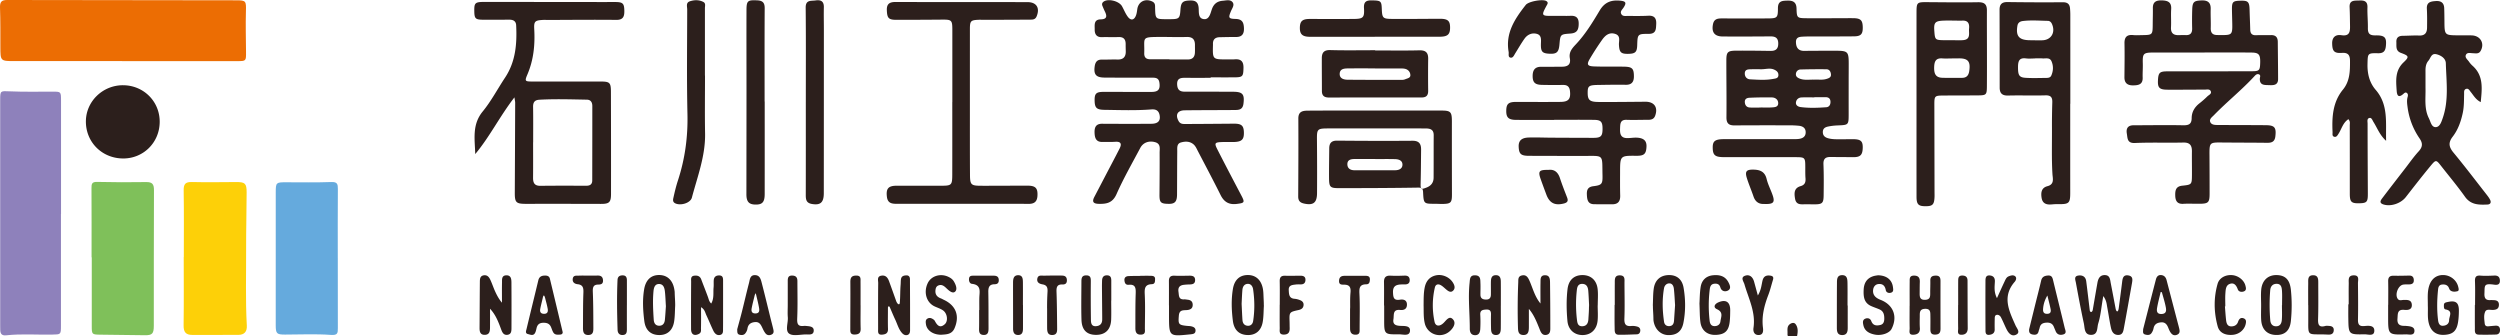
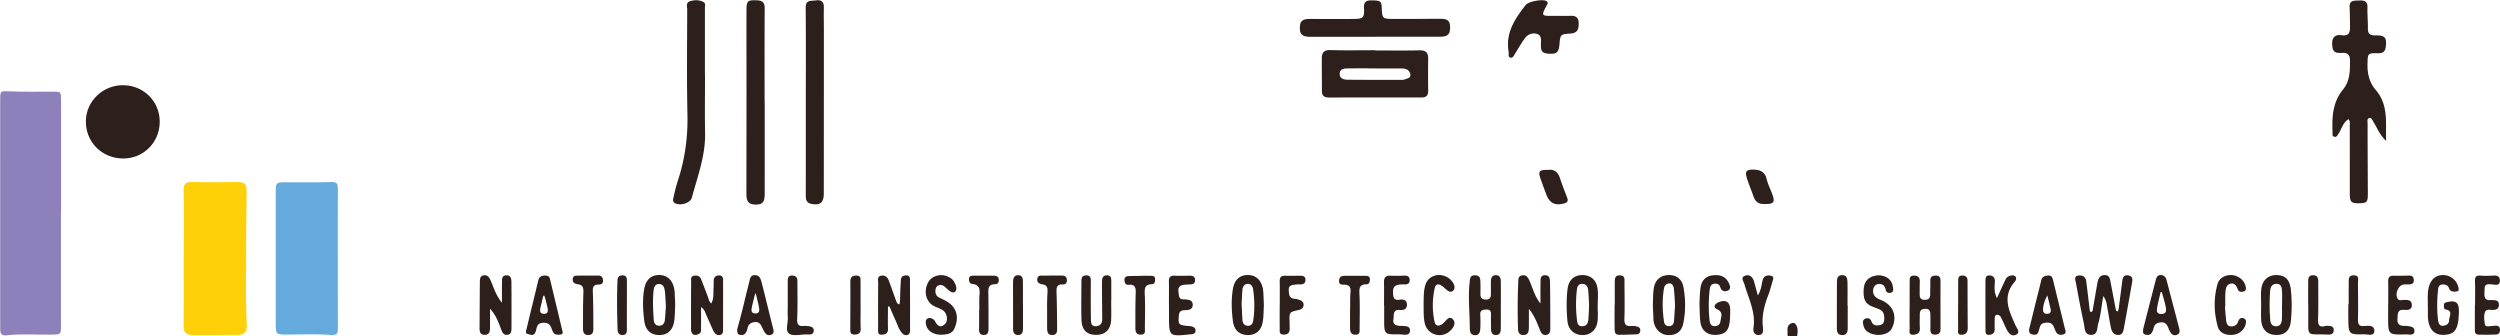
<svg xmlns="http://www.w3.org/2000/svg" width="305" height="41" viewBox="0 0 305 41">
  <g fill-rule="evenodd" clip-rule="evenodd">
-     <path fill="#2C1F1C" d="M147.703 9.495c-1.056 0-2.112.005-3.168-.002-.563-.004-.957.117-.922.82.03.626.309.872.919.87 1.971-.008 3.943.004 5.914.011 1.174.004 1.401.319 1.256 1.461-.098.768-.604.762-1.14.766-2.006.016-4.013.012-6.019.036-.894.01-1.175.539-.759 1.302.217.398.565.37.909.368 1.936-.007 3.871-.023 5.807-.04.935-.008 1.22.216 1.253 1 .039.931-.244 1.216-1.25 1.238-.493.011-.986-.014-1.479.007-.813.034-.89.136-.516.871.956 1.881 1.94 3.748 2.921 5.616.465.884.42.943-.564 1.062-.934.111-1.53-.242-1.948-1.08-.894-1.794-1.835-3.566-2.763-5.344-.162-.31-.294-.646-.578-.874-.46-.37-1.01-.346-1.512-.199-.512.149-.435.668-.438 1.08-.017 1.76-.014 3.52-.026 5.28-.007.853-.266 1.133-1.005 1.126-1.004-.01-1.145-.162-1.137-1.161.014-1.689.027-3.378.018-5.067-.003-.497.166-1.103-.563-1.3-.755-.204-1.449.046-1.801.711-.988 1.864-2.042 3.702-2.894 5.627-.48 1.086-1.216 1.213-2.188 1.188-.669-.018-.818-.273-.517-.847.474-.903.945-1.808 1.417-2.712.554-1.06 1.117-2.115 1.659-3.182.271-.533.206-.879-.521-.829-.525.036-1.055.012-1.583.021-.774.014-.924-.502-.947-1.117-.024-.637.145-1.107.92-1.103 2.006.012 4.012.019 6.018.001.785-.007 1.108-.345 1.009-.988-.087-.569-.394-.812-1.014-.763-1.896.15-3.799.078-5.699.052-.989-.014-1.213-.233-1.226-1.148-.012-.823.185-1.039 1.053-1.043 1.971-.008 3.942.02 5.914.004.826-.006 1.045-.341.938-1.119-.08-.588-.456-.619-.901-.619-1.936 0-3.872.005-5.807-.011-1.028-.009-1.327-.382-1.189-1.361.073-.524.293-.841.873-.832.633.01 1.267-.028 1.9-.009.72.021 1.035-.323 1.019-1.02-.007-.281-.016-.563-.013-.844.007-.606-.254-.907-.894-.878-.667.029-1.338-.01-2.006.011-.66.021-.888-.383-.878-.928.008-.523-.147-1.225.733-1.241.787-.014.78-.406.508-.963-.107-.22-.202-.447-.295-.674-.092-.223-.046-.402.166-.542.572-.381 1.867-.05 2.221.58.24.428.418.901.711 1.288.379.499.784.406 1-.187.083-.229.116-.479.148-.722.124-.945.98-1.376 1.845-.951.378.186.325.496.333.807.035 1.315.059 1.338 1.392 1.343.176 0 .352 0 .528-.002 1.011-.013 1.102-.102 1.172-1.153.062-.917.28-1.111 1.211-1.128.571-.01.917.166 1 .81.071.547-.114 1.395.668 1.466.651.06.782-.731.963-1.232.238-.657.671-.959 1.322-1.011.413-.033.912-.185 1.196.179.264.338-.047.729-.193 1.077-.338.809-.316.942.554.961.839.019 1 .458 1.026 1.129.026.68-.225 1.08-.962 1.075-.668-.004-1.337.012-2.005.026-.554.012-.839.288-.812.857.003.07-.003.141-.004.211-.04 1.61-.008 1.642 1.624 1.639.352-.001.705.014 1.056-.011.776-.054 1.065.297 1.046 1.065-.024 1.026-.088 1.131-1.15 1.136-.951.004-1.901.001-2.852.001-.002.021-.002.04-.002.058zm-5.029-2.265v.025c.738 0 1.476-.007 2.214.002.558.007.857-.258.89-.809.019-.315.004-.631.006-.947.005-.693-.296-1.013-1.029-.989-1.088.036-2.178-.012-3.268-.005-2.309.015-1.828.042-1.89 1.966-.018.552.243.761.757.758.774-.004 1.546-.001 2.32-.001zm71.976 11.94c-1.442 0-2.885-.002-4.327 0-1.101.002-1.375-.239-1.371-1.212.003-.755.308-.98 1.398-.982 2.709-.005 5.418.002 8.127.002.316 0 .636.009.949-.026.451-.051.839-.239.866-.753.03-.568-.339-.811-.856-.858a11.56 11.56 0 00-1.052-.053c-2.252-.001-4.504-.007-6.755.013-.699.006-1.01-.235-1.002-.984.025-2.322-.015-4.644-.012-6.966.002-1 .165-1.163 1.183-1.17 1.407-.011 2.814.008 4.221.029.67.01.95-.297.926-.964-.023-.665-.401-.811-.973-.806-1.935.016-3.871.021-5.805.011-1-.005-1.372-.527-1.185-1.486.129-.658.568-.718 1.089-.717 1.83.002 3.659.011 5.488 0 1.268-.007 1.348-.044 1.349-1.25.001-.907.552-.907 1.182-.923.666-.017 1.065.201 1.087.95.034 1.166.057 1.189 1.259 1.2 1.864.016 3.729-.01 5.593-.008.977.001 1.22.24 1.228 1.146.007.803-.23 1.063-1.065 1.072-1.688.018-3.377.011-5.066.016-.352.001-.704-.004-1.055.014-.461.023-.98.016-.964.683.015.64.279 1.072 1.016 1.061 1.161-.018 2.322-.014 3.483-.017 1.952-.005 1.946-.004 1.937 1.967-.009 1.9-.007 3.8-.006 5.7 0 1.396.003 1.39-1.347 1.443a7.01 7.01 0 00-1.147.133c-.354.074-.663.222-.658.687.004.438.276.639.626.739.299.085.621.119.934.125.703.015 1.407-.006 2.111-.005.95.001 1.215.235 1.197 1.044-.02.897-.301 1.161-1.205 1.149-.914-.012-1.829-.012-2.744-.021-.604-.006-.87.235-.843.89.052 1.265.039 2.533.023 3.799-.011.948-.17 1.083-1.129 1.088-.387.002-.774-.021-1.16-.01-.544.016-1.072.064-1.199-.684-.116-.68-.13-1.295.679-1.529.512-.148.633-.472.596-.955-.036-.455-.025-.914-.026-1.371-.001-1.156-.042-1.205-1.161-1.208-1.479-.006-2.957-.003-4.434-.003zm6.662-9.453c.469-.038.999.074 1.515-.085.274-.084.571-.182.552-.532-.019-.332-.174-.646-.558-.65a78.867 78.867 0 00-3.152.028.569.569 0 00-.567.529c-.035.329.202.485.489.594.546.206 1.109.099 1.721.116zm.039 2.137v.027c-.523 0-1.046-.018-1.568.006-.344.016-.609.227-.67.56-.073.401.258.576.566.617 1.039.136 2.086.094 3.128.019.351-.025.524-.309.512-.676-.013-.395-.241-.552-.609-.553h-1.359zm-6.485-3.406c-.421 0-.842-.009-1.263.003-.356.01-.743.02-.738.526.004.417.274.683.65.702.943.049 1.892.124 2.831-.054.259-.049.596-.054.619-.441.022-.377-.233-.568-.536-.699-.512-.221-1.043-.026-1.563-.037zm-.063 4.674v-.008c.453 0 .908.024 1.358-.008.336-.023.775-.034.78-.502.005-.446-.343-.706-.759-.717a43.13 43.13 0 00-2.715.037c-.326.012-.63.125-.598.557.027.36.222.604.575.632.452.036.907.009 1.359.009z" />
-     <path fill="#EC6D03" d="M14.894 7.454H1.806c-1.76 0-1.755 0-1.76-1.755C.042 4.115.058 2.531.002.95-.021.279.144-.002.864 0c9.323.024 18.646.025 27.97.037 1.188.001 1.204.096 1.169 1.341-.047 1.652-.001 3.306.012 4.96.009 1.107.015 1.118-1.083 1.119-4.68.005-9.359.002-14.039.002l.001-.005z" />
    <path fill="#8E81BB" d="M7.436 26.105v13.61c0 1.108-.004 1.084-1.087 1.105-1.862.037-3.727-.116-5.583.087-.523.057-.714-.16-.736-.629-.008-.176-.006-.352-.006-.527L.022 12.214c0-1.169.024-1.119 1.182-1.07 1.72.074 3.444.039 5.167.037 1.073-.001 1.075-.012 1.075 1.103v13.821h-.01z" />
-     <path fill="#2C1F1C" d="M268.575 6.407c-1.936 0-3.871-.004-5.806.001-1.296.003-1.383.107-1.347 1.367.016.562-.036 1.125-.016 1.687.029.856-.524.95-1.174.955-.68.005-1.059-.283-1.052-1.005.013-1.372.035-2.745.007-4.116-.016-.782.306-1.094 1.075-1.015.348.036.703.011 1.055.005 1.307-.022 1.306-.024 1.315-1.383.004-.633.028-1.266.017-1.899-.014-.82.451-.982 1.158-.953.717.03 1.126.255 1.076 1.063-.046.736.016 1.478-.022 2.215-.036.689.276.973.93.96.281-.005.564-.021.844-.006.591.032.821-.25.808-.824a39.076 39.076 0 01.009-2.322c.034-.91.222-1.057 1.157-1.086.738-.023 1.119.265 1.095 1.049-.024.773.03 1.548.006 2.321-.018.581.224.854.796.853.141 0 .281.004.422.005 1.372.009 1.434-.052 1.408-1.411-.01-.563-.031-1.125-.037-1.688-.01-.966.097-1.072 1.071-1.095.899-.021 1.055.145 1.079 1.116.021.809.06 1.617.08 2.426.012.481.231.691.722.67.597-.026 1.196.004 1.794-.014.58-.018.84.262.845.821.013 1.512.035 3.025.037 4.538.001.787-.589.763-1.124.744-.517-.018-1.123.039-1.104-.772.004-.193.155-.44-.116-.547-.227-.089-.404.081-.546.235-1.551 1.684-3.347 3.113-4.941 4.751-.235.242-.621.497-.423.875.172.33.602.32.955.322 1.935.01 3.87.007 5.805.024 1.083.009 1.283.291 1.163 1.355-.074.651-.427.801-.999.794-1.83-.023-3.659-.019-5.489-.037-1.55-.015-1.561-.008-1.55 1.588.009 1.548.015 3.096.014 4.644 0 1.08-.146 1.229-1.198 1.242-.668.009-1.339-.034-2.005.007-.775.048-.977-.394-.99-1.035-.012-.605.074-1.098.863-1.178 1.164-.118 1.166-.156 1.175-1.329.007-.95-.014-1.9-.003-2.85.008-.719-.232-1.102-1.045-1.083-1.969.045-3.941-.032-5.908.055-.963.042-.89-.585-.987-1.144-.11-.634.126-1.019.833-1.019 2.006 0 4.012-.04 6.017.001.688.014 1.054-.123 1.06-.884.005-.745.366-1.337.956-1.798.332-.259.651-.539.95-.835.184-.183.565-.315.422-.642-.131-.297-.495-.19-.762-.19-1.513-.003-3.025.021-4.538.009-.955-.007-1.179-.244-1.143-1.091.043-1.001.198-1.147 1.19-1.148 3.413-.001 6.825-.002 10.238-.012.95-.003 1.026-.097 1.047-1.089.019-.931-.162-1.18-1.045-1.191-2.042-.024-4.083-.006-6.124-.007zm-205.814 5.47c-1.813 2.349-3.019 4.818-4.782 6.921-.048-1.807-.409-3.586.908-5.193 1.041-1.27 1.816-2.756 2.73-4.133 1.296-1.953 1.466-4.138 1.355-6.384-.027-.539-.383-.692-.869-.688-1.02.011-2.04.011-3.059.008-1.059-.002-1.17-.11-1.181-1.107-.011-.95.118-1.066 1.232-1.065 4.926.003 9.851.009 14.776.014.422 0 .845-.01 1.267-.002.859.015 1.017.196 1.031 1.067.012.692-.137 1.122-.992 1.112-2.744-.032-5.488 0-8.232.008-.246 0-.493-.017-.738-.002-.955.056-1.081.186-1.028 1.149.103 1.884-.077 3.716-.824 5.477-.367.866-.322.887.662.887 2.744.001 5.488-.003 8.233 0 1.142.001 1.281.128 1.284 1.265.011 4.151.015 8.303.011 12.455-.001 1.03-.226 1.215-1.251 1.211-3.025-.009-6.051-.013-9.076-.006-1.25.003-1.418-.147-1.412-1.359.018-3.658.033-7.316.046-10.975.002-.137-.036-.273-.091-.66zm2.285 5.489h-.007c0 1.44.01 2.88-.005 4.32-.007.629.185.994.897.984 1.861-.023 3.723-.016 5.584-.009.466.002.739-.164.739-.662.004-3.02.011-6.04.009-9.06 0-.433-.173-.77-.664-.779-1.931-.035-3.861-.103-5.792.007-.579.033-.779.315-.77.879.025 1.44.009 2.88.009 4.32zm124.562-2.737c-1.548 0-3.097.008-4.645-.003-.912-.007-1.201-.281-1.2-1.078.001-.882.264-1.117 1.242-1.115 1.794.003 3.589.018 5.383-.002.983-.011 1.252-.365 1.15-1.315-.055-.513-.3-.755-.816-.752-.88.005-1.76.013-2.639-.011-.824-.021-1.098-.312-1.1-1.071-.001-.703.261-1.143 1.043-1.134.844.009 1.688-.005 2.533-.009.673-.003 1.105-.244.964-1.013-.136-.743.234-1.19.732-1.717 1.16-1.227 2.047-2.686 2.908-4.13.604-1.014 1.4-1.294 2.461-1.2.75.066.845.26.425.884-.154.228-.414.432-.254.741.158.306.482.241.756.241.844.001 1.69.021 2.533-.026.763-.043 1.01.324.975 1.014-.032.614-.001 1.202-.921 1.199-1.354-.005-1.354.039-1.398 1.391-.028.856-.244 1.046-1.188 1.046-.805 0-.994-.215-1.04-1.097-.026-.488.25-1.119-.479-1.343-.74-.227-1.218.221-1.593.754a34.195 34.195 0 00-1.487 2.302c-.396.67-.292.886.483.917 1.229.049 2.462.008 3.694.031.997.018 1.199.224 1.207 1.163.006.658-.24 1.061-.99 1.048-1.125-.02-2.252.002-3.378.02-1.126.017-1.271.129-1.272.929-.003.909.232 1.141 1.338 1.148 1.9.012 3.8-.012 5.7-.029 1.082-.009 1.569.689 1.194 1.707-.169.458-.526.502-.935.5-.845-.005-1.69.033-2.534 0-.806-.033-.79.496-.812 1.045-.024.614.039 1.163.827 1.184.42.011.844-.079 1.262-.051.652.043 1.168.271 1.135 1.079-.038.898-.284 1.139-1.217 1.131-1.999-.017-2.001-.017-2.006 2-.002.95-.013 1.901.015 2.85.02.694-.255 1.067-.971 1.066-.739-.002-1.478.002-2.217-.008-.798-.012-.852-.609-.878-1.185-.024-.534.104-.926.783-1.011 1.054-.132 1.148-.27 1.124-1.347-.057-2.591.235-2.349-2.315-2.347-2.217.001-4.434-.008-6.65-.014-.984-.003-1.225-.218-1.262-1.112-.029-.719.333-1.09 1.21-1.12.914-.031 1.829.013 2.744.018 1.724.009 3.448.018 5.172.02.884 0 1.092-.199 1.105-1.017.015-.931-.173-1.168-1.046-1.178-1.618-.019-3.237-.005-4.856-.005a.038.038 0 01.001.012zm-21.799-1.142h8.021c1.165 0 1.302.16 1.3 1.357-.005 2.955 0 5.911.007 8.866.002 1.007-.125 1.152-1.128 1.171-.316.006-.633-.019-.949-.019-1.348 0-1.375.003-1.443-1.398-.026-.536-.206-.582-.702-.574-3.166.054-6.333.059-9.499.065-1.154.002-1.266-.113-1.274-1.269-.008-1.196.015-2.392.025-3.588.005-.639.276-.947.966-.94 3.061.028 6.122.04 9.183.015.809-.007 1.064.378 1.057 1.086-.015 1.371-.02 2.743-.057 4.113-.02.727.057.775.737.503.568-.227.843-.622.847-1.204.012-1.724 0-3.448.012-5.171.005-.757-.49-.83-1.063-.83-2.217-.001-4.433-.007-6.65-.007-1.724 0-3.448 0-5.172.006-1.314.004-1.369.08-1.358 1.367.019 2.181.026 4.363.01 6.544-.009 1.18-.479 1.503-1.6 1.251-.509-.115-.7-.364-.697-.871.017-3.166.035-6.333.016-9.499-.005-.879.545-.956 1.177-.961 1.724-.014 3.448-.011 5.171-.014l3.063.001zm-.03 5.92v-.009c-.842 0-1.684-.005-2.525.002-.449.004-.894.097-.875.662.017.509.392.709.872.71 1.648.003 3.297.01 4.946-.001.451-.003.898-.17.903-.677.005-.517-.455-.668-.9-.68-.807-.021-1.615-.007-2.421-.007z" />
    <path fill="#FDD008" d="M22.425 31.365c0-2.709.028-5.418-.017-8.127-.013-.784.21-1.051 1.005-1.031 1.793.046 3.588.011 5.382.003 1.104-.005 1.297.153 1.295 1.27-.005 2.286-.07 4.572-.062 6.857.013 3.127-.09 6.256.084 9.383.041.725-.291 1.134-1.041 1.136-1.863.004-3.726-.008-5.588.005-.806.006-1.095-.341-1.083-1.158.04-2.779.015-5.559.015-8.338h.01z" />
-     <path fill="#7FC05A" d="M11.171 31.393c0-2.812.009-5.623-.009-8.435-.003-.494.033-.778.66-.765 2.002.044 4.006.056 6.008.019.759-.014.957.272.954.989-.024 5.518-.014 11.037-.02 16.555-.001.951-.195 1.15-1.072 1.142-1.792-.019-3.582-.048-5.373-.067-1.121-.012-1.125-.011-1.124-1.107v-8.33l-.024-.001z" />
    <path fill="#65AADD" d="M41.211 31.49c0 2.847-.007 5.694.006 8.542.002.611-.023.887-.854.827-1.853-.136-3.723-.042-5.585-.04-1.017.001-1.14-.113-1.14-1.158-.002-5.413-.002-10.827.003-16.24.001-1.137.066-1.184 1.193-1.183 1.863.002 3.728.038 5.588-.03.721-.026.802.248.797.845-.023 2.812-.01 5.624-.01 8.436l.002.001z" />
-     <path fill="#2C1F1C" d="M302.65 12.458c-.615-.307-.873-.816-1.22-1.238-.148-.18-.271-.471-.567-.374-.292.096-.236.399-.242.634-.018.773 0 1.542-.166 2.31-.227 1.048-.578 2.045-1.229 2.888-.56.725-.464 1.262.098 1.941 1.369 1.652 2.667 3.364 3.989 5.055.172.22.349.444.475.691.162.318.061.574-.321.589-1.029.041-2.019.059-2.735-.948-.917-1.289-1.935-2.506-2.912-3.752-.607-.775-.64-.799-1.294-.008-1.031 1.247-2.024 2.526-3.02 3.802-.602.771-1.824 1.191-2.733.893-.575-.188-.315-.526-.102-.807.915-1.205 1.842-2.401 2.768-3.597.538-.696 1.044-1.422 1.637-2.069.49-.536.521-.979.112-1.578a8.669 8.669 0 01-1.463-3.804c-.056-.421-.116-.836.006-1.255.051-.175.063-.364-.086-.483-.177-.141-.319.007-.45.122-.67.583-.774.029-.805-.445-.081-1.223-.205-2.424.856-3.427.717-.678.628-.789-.335-1.145-.674-.249-.53-.82-.555-1.32-.026-.525.259-.761.776-.765.667-.005 1.336-.058 2.003-.032.689.026.958-.327.966-.945.01-.774.018-1.55-.025-2.322-.045-.815.478-.896 1.08-.939.643-.047 1.015.21 1.038.878.018.528.023 1.056.027 1.583.012 1.711.011 1.712 1.767 1.72.528.002 1.057-.014 1.583.008 1.058.044 1.583.999 1.058 1.903-.227.389-.602.279-.946.271-.306-.007-.699-.132-.848.211-.141.324.2.563.376.813a2.7 2.7 0 00.411.48c1.398 1.226 1.188 2.797 1.028 4.461zm-6.739-1.758c.037 1.255-.188 2.544.414 3.731.213.42.312 1.1.841 1.08.499-.019.689-.653.848-1.108.759-2.188.438-4.45.378-6.686-.016-.586-.574-.961-1.153-1.1-.62-.149-.697.468-.972.79-.287.336-.359.752-.357 1.185.003.702.001 1.405.001 2.108zm-179.725 1.754V3.69c0-1.251-.069-1.308-1.317-1.296-1.83.017-3.66.024-5.49.025-.975.001-1.146-.205-1.184-1.171-.031-.806.363-1.01 1.101-1.007 5.35.021 10.7.009 16.05.017 1.114.002 1.548.709 1.121 1.742-.18.434-.545.393-.886.396-1.83.015-3.66.017-5.49.023-.246 0-.493-.016-.739-.004-.933.045-1.024.151-1.024 1.172-.001 3.484-.002 6.969-.001 10.453 0 2.429-.005 4.857.012 7.286.008 1.215.132 1.333 1.338 1.337 1.901.006 3.801-.015 5.702-.012.979.001 1.251.326 1.188 1.274-.048.728-.447.958-1.114.949-1.161-.017-2.323-.009-3.484-.009-4.153-.001-8.306-.004-12.459.001-.635.001-1.206-.015-1.307-.853-.121-.99.158-1.349 1.171-1.354 1.83-.008 3.66.004 5.49 0 1.221-.003 1.309-.084 1.313-1.335.008-2.957.003-5.913.003-8.87h.006zm136.381.214c0 3.624-.001 7.247.001 10.87 0 1.235-.146 1.381-1.392 1.366a7.416 7.416 0 00-.843.032c-.634.065-1.143-.079-1.257-.795-.1-.631-.038-1.234.72-1.429.872-.225.635-.944.604-1.468-.111-1.83-.051-3.658-.06-5.486a89.19 89.19 0 01.04-3.271c.02-.618-.181-.873-.848-.854-1.511.045-3.025-.017-4.537.024-.73.02-1.035-.272-1.035-.974-.001-3.166-.006-6.332-.014-9.498-.001-.652.282-.942.964-.933 2.251.032 4.502.041 6.754.023.587-.005.844.238.882.785.018.245.032.491.032.737.002 3.623.001 7.247.001 10.87l-.012.001zm-4.298-7.759v.008h.839c1.104-.006 1.68-.914 1.25-1.947-.105-.253-.257-.42-.533-.426-1.013-.019-2.027-.105-3.037.02-.318.04-.595.186-.661.566-.221 1.276.19 1.764 1.512 1.778.21.003.42.001.63.001zm-.04 2.213v.011c-.35 0-.705.038-1.049-.007-.85-.113-.979.349-.982 1.054-.004.973.121 1.261.915 1.313.836.055 1.679.021 2.519.013.244-.002.506-.022.626-.291.253-.572.272-1.166.027-1.735-.218-.504-.716-.32-1.111-.353-.314-.025-.631-.005-.945-.005zm-14.414 5.472c0-3.661-.003-7.322 0-10.982.001-1.341.033-1.358 1.356-1.349 2.042.015 4.083.045 6.124.009.75-.013 1.111.202 1.108.991-.01 3.097.024 6.195-.002 9.292-.009 1.056-.086 1.076-1.205 1.084-1.337.009-2.675.006-4.012.015-1.174.006-1.194.027-1.192 1.176l.021 10.56c0 .211.01.423.001.634-.039.94-.235 1.138-1.114 1.135-.858-.003-1.082-.23-1.083-1.158-.004-3.804-.002-7.605-.002-11.407zm4.315-5.471v.008c-.384 0-.77.024-1.152-.005-.806-.063-.991.356-1.011 1.079-.021.751.161 1.253.982 1.283.802.028 1.606.008 2.409.009.549.001.807-.282.888-.819.182-1.202-.153-1.592-1.383-1.555-.244.005-.488 0-.733 0zm-.056-2.216v-.006c.49 0 .984.043 1.468-.009.918-.098.63-.869.685-1.399.052-.509-.051-.994-.767-.977-.804.019-1.611-.033-2.414.004-.969.045-1.13.261-1.061 1.224.081 1.128.099 1.145 1.249 1.162.28.005.56.001.84.001z" />
    <path fill="#2C1F1C" d="M286.5 14.541c-.67.448-.817 1.182-1.193 1.765-.128.198-.259.474-.559.369-.247-.086-.167-.351-.176-.553-.086-1.857.018-3.665 1.273-5.196.843-1.028.863-2.257.855-3.505-.004-.713-.243-1.019-1-.967-.938.063-1.155-.221-1.176-1.136-.019-.811.454-1.127 1.122-1.024.968.15 1.069-.381 1.058-1.093-.013-.774-.015-1.549-.053-2.322-.044-.895.61-.791 1.151-.817.566-.028 1.054.039 1.028.829-.027.843.065 1.689.052 2.532-.009.665.208.906.92.893 1.154-.022 1.374.265 1.28 1.263-.056.599-.24.933-.972.917-1.277-.027-1.241.033-1.274 1.308-.03 1.179.239 2.28.991 3.149 1.582 1.828 1.215 3.98 1.28 6.227-.79-.707-1.072-1.555-1.534-2.283-.127-.201-.226-.547-.47-.511-.371.056-.256.449-.256.7 0 2.851.018 5.702.03 8.553.004.999-.124 1.141-1.042 1.161-.973.021-1.159-.167-1.159-1.154.001-2.78.001-5.561-.005-8.341 0-.235.083-.49-.171-.764zM167.77 6.155c1.794 0 3.588.031 5.381-.015.777-.02 1.097.268 1.087 1.027a145.161 145.161 0 00-.001 3.904c.008.581-.238.822-.815.821-3.763-.006-7.525-.005-11.288.006-.561.001-.862-.21-.862-.795 0-1.336-.015-2.672-.01-4.008.002-.665.257-1.007 1.023-.985 1.827.053 3.656.017 5.485.017v.028zm-.011 2.2v-.012c-1.09 0-2.181-.008-3.271.004-.464.005-1.009.028-1.044.63-.034.589.473.746.952.75 2.217.021 4.434.018 6.65.018.137 0 .285-.027.411-.082.248-.107.617-.146.609-.491-.008-.371-.244-.668-.62-.768-.232-.061-.487-.048-.732-.049-.984-.003-1.969 0-2.955 0zm-148.276 6.53c-.017 2.516-2.01 4.483-4.508 4.449-2.577-.035-4.539-2.037-4.496-4.588.04-2.404 2.074-4.356 4.53-4.347 2.52.009 4.492 1.986 4.474 4.486zm66.528-5.663c0 2.356-.034 4.713.009 7.069.049 2.733-.928 5.244-1.61 7.817-.178.672-1.396 1.025-2.043.692-.345-.177-.254-.486-.197-.739.153-.685.317-1.371.536-2.038.862-2.632 1.226-5.313 1.163-8.094-.096-4.253-.036-8.51-.03-12.766 0-.355-.187-.835.321-1.003.542-.179 1.112-.196 1.641.076.324.167.199.487.199.757v8.229h.011zm12.299 3.217c0-3.835.023-7.669-.017-11.504-.01-.988.666-.799 1.208-.882.625-.095 1.025.094 1.009.829-.021.95.003 1.9.003 2.85-.002 6.615-.003 13.229-.009 19.843-.001 1.146-.424 1.488-1.451 1.311-.721-.125-.75-.583-.748-1.154.01-3.764.005-7.528.005-11.293zm-5.016-.053c0 3.76.003 7.521-.002 11.281-.001 1.015-.298 1.321-1.194 1.288-.749-.027-1.038-.376-1.037-1.258.003-4.146.01-8.293.011-12.44.001-3.338-.013-6.677-.001-10.016.004-1.156.152-1.247 1.292-1.198.651.028.934.265.929.959-.024 3.794-.011 7.589-.011 11.384h.013zm74.431-7.895c-2.635 0-5.271.001-7.906-.001-.893-.001-1.233-.294-1.236-1.047-.004-.859.295-1.132 1.224-1.13 1.757.003 3.514.011 5.271 0 1.226-.008 1.398-.136 1.329-1.312-.046-.791.272-.966.97-.954 1.062.02 1.166.073 1.2.982.043 1.173.114 1.271 1.259 1.279 1.932.014 3.865-.008 5.797-.017.994-.004 1.28.236 1.278 1.084-.002.833-.306 1.104-1.279 1.106-2.635.005-5.271.001-7.906.001l-.001.009zm22.602-2.556c.421-.001.844.017 1.264-.005.641-.033 1 .206 1.01.892.013.869-.245 1.213-1 1.27-1.239.092-1.239.092-1.348 1.338-.08.915-.325 1.156-1.144 1.127-.949-.033-1.143-.231-1.116-1.209.014-.5.098-1.063-.523-1.223-.587-.15-1.126.098-1.478.591-.406.57-.751 1.183-1.124 1.776-.147.234-.275.594-.572.543-.35-.06-.197-.45-.242-.704-.406-2.312.77-4.052 2.089-5.731.335-.427 2.026-.727 2.478-.487.335.178.166.382.045.605-.635 1.178-.601 1.232.712 1.219.317-.004.633-.001.949-.002zm24.887 22.948c-.591.032-1.056-.232-1.283-.901-.258-.762-.583-1.501-.819-2.27-.247-.803-.041-1.028.779-1.018.807.011 1.416.228 1.636 1.136.155.641.464 1.243.692 1.867.366.997.179 1.234-1.005 1.186zm-26.31-4.155c.693-.095 1.161.251 1.406.996.261.795.566 1.576.871 2.356.164.42.072.628-.388.747-1.08.278-1.745-.037-2.137-1.082-.233-.621-.463-1.244-.686-1.869-.351-.987-.216-1.168.934-1.148zM259.646 33.6c-.59-.094-.687.321-.743.78-.131 1.083-.279 2.163-.421 3.244-.074.501-.285.462-.375.035-.197-1.033-.39-2.067-.593-3.1-.086-.437-.084-.979-.71-.998-.616-.019-.829.431-.92.953-.195 1.106-.383 2.213-.573 3.319-.07.278-.295.318-.359.044-.144-1.188-.28-2.376-.433-3.563-.074-.577-.482-.779-.988-.693-.537.092-.331.548-.275.855.304 1.66.614 3.319.971 4.968.123.57.032 1.443.933 1.407.812-.032.659-.862.827-1.396.32-1.02.377-2.101.617-3.335.391.54.402.959.476 1.353.156.83.274 1.667.45 2.492.098.46.307.892.881.897.586.005.637-.485.712-.885.337-1.796.649-3.598.971-5.398.076-.429.158-.883-.448-.979zm-70.542.872c-.005-.429-.033-.907-.635-.893-.563.014-.52.483-.527.86-.016.833-.005 1.665-.005 2.588-.708-.865-.938-1.871-1.347-2.788-.179-.401-.398-.767-.942-.632-.473.117-.407.512-.422.852a75.891 75.891 0 00-.034 5.481c.013.445.037.895.611.928.646.038.716-.438.719-.927.005-.752.001-1.505.001-2.257.612.717.935 1.547 1.27 2.375.153.379.297.876.832.801.567-.079.512-.602.512-1.011.002-1.792-.012-3.584-.033-5.377zm-127.359-.881c-.562.03-.492.511-.5.881-.017.818-.005 1.637-.005 2.456-.375-.433-.626-.916-.85-1.411-.202-.448-.354-.918-.561-1.364-.151-.326-.365-.626-.794-.567-.472.066-.489.443-.493.802-.016 1.864-.024 3.729-.036 5.593-.003.457.059.886.652.868.588-.018.62-.472.624-.912.006-.757.001-1.514.001-2.271.678.716 1.008 1.578 1.332 2.448.131.353.274.785.768.736.53-.053.515-.508.517-.892.008-1.83.008-3.659-.005-5.488-.003-.431-.048-.911-.65-.879zm26.471.681c-.001-.319-.002-.66-.463-.67-.426-.009-.658.202-.679.626-.014.28.011.563-.016.842-.063.638.083 1.311-.287 1.96-.266-.242-.302-.523-.396-.781-.265-.724-.552-1.439-.823-2.161-.151-.403-.457-.5-.842-.456-.473.055-.389.431-.391.726a508.473 508.473 0 00-.009 5.793c.003.655.385.867.943.592.342-.168.26-.474.267-.73.021-.807.008-1.614.008-2.538.47.298.5.673.643.971.302.633.557 1.288.865 1.917.159.326.435.601.835.495.395-.104.334-.485.339-.794.008-.492.005-.983.005-1.475.002-1.439.005-2.878.001-4.317zm22.363-.676c-.295.009-.58.074-.65.413-.049.237-.032.488-.053.731-.064.756-.033 1.405-.099 2.197-.027.343-.304.185-.453-.235-.281-.793-.563-1.586-.853-2.376-.154-.421-.389-.77-.914-.7-.602.08-.412.577-.416.915-.022 1.862-.013 3.725-.011 5.586 0 .344-.078.748.498.699.44-.038.723-.176.707-.698-.026-.838-.007-1.679-.007-2.518-.017-.239.141-.357.252-.073.215.495.419.997.65 1.485.254.537.399 1.131.803 1.591.168.192.387.328.649.262.291-.074.345-.346.346-.588.004-2.072-.001-4.145-.014-6.217 0-.265-.113-.484-.435-.474zm71.908-.024c-.531.006-.589.411-.597.815-.01.526.008 1.053-.003 1.579-.008.367-.175.583-.582.581-.412-.003-.688-.134-.692-.59s.022-.913.001-1.368c-.021-.442.053-.973-.631-1.001-.677-.028-.644.453-.694.927-.195 1.861.028 3.717.024 5.575-.001.442.155.787.633.802.504.015.631-.383.648-.791a15.24 15.24 0 00-.001-1.683c-.038-.547.252-.625.699-.653.477-.031.62.169.609.603-.014.561-.006 1.123.005 1.684.009.404.063.816.594.819.534.003.592-.414.597-.815.011-.912.003-1.825.003-2.737h.003c0-.982.008-1.965-.003-2.948-.003-.406-.083-.806-.613-.799zm53.653.053c-.435.012-.65.162-.64.617.011.491-.016.983-.014 1.474.002.442.016.838-.621.861-.633.023-.671-.35-.666-.805.006-.457.002-.914.018-1.37.018-.514-.175-.789-.733-.778-.545.011-.5.395-.503.737-.011.983-.004 1.967-.004 2.95h-.006c0 .913-.013 1.827.007 2.74.007.31-.165.793.399.788.488-.004.888-.19.846-.817-.031-.455-.02-.913-.011-1.369.008-.448-.075-.946.628-.976.722-.031.657.47.667.923.011.491.001.983-.001 1.475-.001.414.023.768.608.746.535-.02.631-.312.629-.752-.007-1.932-.006-3.864-.003-5.795.001-.412-.115-.662-.6-.649zm9.662.746c.128-.146.278-.476.045-.669-.233-.194-.546-.088-.8.015-.276.112-.381.402-.501.653-.283.596-.551 1.2-.917 2.004-.398-.791-.276-1.422-.254-2.042.015-.412-.164-.674-.59-.723-.535-.062-.557.33-.558.683-.009 1.966-.008 3.932.004 5.897.002.297-.04.708.446.661.36-.035.684-.188.675-.653a26.59 26.59 0 01.004-1.263c.006-.203-.019-.468.242-.521.219-.043.422.112.518.299.241.465.437.955.668 1.425.229.466.6.94 1.124.72.654-.275.152-.781-.013-1.151-.783-1.768-1.685-3.517-.093-5.335zm-42.221-.812c-1.009.021-1.682.604-1.828 1.677-.09.658-.074 1.33-.106 1.996.023 0-.014.075.009.075 0 .561.058 1.048.061 1.609 0 .105.011.211.029.314.18.975.881 1.628 1.768 1.651 1.012.026 1.651-.425 1.86-1.484.28-1.42.267-2.868.023-4.291-.181-1.061-.857-1.567-1.816-1.547zm.65 5.564c-.024.348-.149.625-.54.661-.375.034-.624-.172-.676-.523-.202-1.362-.242-2.729-.005-4.092.059-.339.309-.597.647-.598.376-.001.521.344.556.661.074.662.1 1.33.145 1.994l-.127 1.897zm-50.078-2.877c-.014-.349-.019-.704-.086-1.044-.211-1.074-.892-1.663-1.862-1.648-.982.015-1.611.602-1.792 1.705-.212 1.291-.166 2.584-.004 3.877.138 1.1.734 1.692 1.75 1.737.999.044 1.701-.504 1.891-1.585.115-.651.1-1.324.144-1.988-.013-.001.004-.098-.008-.099 0-.35-.019-.605-.033-.955zm-1.269 2.924c-.051.331-.271.594-.647.575-.413-.021-.626-.295-.655-.69-.046-.629-.067-1.26-.104-1.984.026-.503.044-1.099.094-1.693.031-.376.208-.71.614-.746.427-.038.644.312.694.662.188 1.289.203 2.586.004 3.876zm-70.57-3.492c-.002-.139-.029-.278-.054-.417-.194-1.075-.849-1.692-1.811-1.709-1.016-.018-1.669.592-1.863 1.74-.218 1.293-.144 2.587.02 3.878.139 1.097.765 1.681 1.776 1.705.996.022 1.679-.538 1.857-1.628.107-.653.094-1.326.135-1.989-.02 0 .016-.082-.003-.083 0-.526-.05-.971-.057-1.497zm-1.199 3.353c-.039.381-.224.688-.646.707-.484.021-.685-.304-.713-.735-.077-1.155-.137-2.314-.03-3.47.04-.428.159-.904.702-.885.522.019.644.489.692.917.063.557.077 1.12.12 1.799-.034.477-.066 1.074-.125 1.667zm-14.028-5.027c-.082-.338-.346-.396-.656-.384-.399.015-.658.167-.757.583-.475 1.982-.965 3.96-1.438 5.943-.051.216-.187.524.174.61.26.063.583.216.795-.032.148-.174.197-.446.253-.682.104-.436.34-.653.808-.665.43-.011.763.092.948.502.101.224.163.469.289.677.195.325.538.284.852.26.296-.022.3-.239.292-.303-.544-2.274-1.048-4.392-1.56-6.509zm-.879 2.38c.097-.476.189-.397.296-.033.108.441.238.879.317 1.326.063.353-.035.631-.487.607-.379-.02-.485-.253-.428-.57.081-.447.2-.887.302-1.33zm68.88-2.793c-.454-.021-.625.239-.636.65-.007.246-.014.491-.013.737.008 1.123.019 2.246.028 3.368.002.21.005.421.003.631-.005.505-.259.786-.764.817-.572.037-.607-.414-.613-.782a198.568 198.568 0 01-.014-4.631c.002-.417.012-.787-.563-.786-.57 0-.583.395-.584.794-.004 1.543-.039 3.088.008 4.63.038 1.258.666 1.845 1.808 1.835 1.122-.01 1.77-.66 1.814-1.867.028-.771.005-1.544.005-2.316h.01V34.25c.001-.339-.058-.638-.489-.659zm163.528 3.253c-.207.047-.445.077-.457.34-.009.2-.022.527.181.562.981.166.452.848.452 1.309 0 .45-.347.678-.78.689-.417.011-.524-.366-.562-.651-.165-1.256-.133-2.52-.005-3.778.026-.259.1-.563.476-.6.296-.028.567.007.757.253.104.136.133.344.255.449.255.218.608.182.884.109.224-.06.126-.375.079-.564-.209-.818-.984-1.402-1.83-1.408-.818-.006-1.424.45-1.702 1.303-.256.786-.16 1.6-.17 2.405.037.734-.065 1.478.127 2.202.252.949.892 1.427 1.839 1.388 1.048-.043 1.529-.438 1.711-1.48.084-.481.11-.978.113-1.467.006-.994-.386-1.285-1.368-1.061zm-48.117-2.563c-.086-.356-.144-.7-.634-.669-.421.026-.736.152-.845.623-.229.99-.487 1.974-.732 2.96l-.73 2.961c-.04.368.045.599.471.664.389.06.606-.046.689-.431.03-.137.092-.266.121-.403.097-.456.392-.601.834-.624.448-.023.745.121.908.539.063.163.137.322.201.485.18.459.568.531.954.41.444-.139.223-.523.158-.796-.456-1.908-.934-3.812-1.395-5.719zm-.709 4.003c-.422.021-.559-.195-.535-.579.038-.606.23-1.16.525-1.654.136.561.283 1.098.392 1.644.057.287.032.569-.382.589zm-134.625-1.697c-.127-.06-.248-.136-.379-.184-.447-.165-.699-.459-.663-.954.019-.254.08-.497.336-.612.438-.196.735.072 1.021.344.308.292.751.692 1.056.387.297-.298.065-.865-.185-1.268-.153-.247-.388-.403-.646-.526-.977-.466-2.119-.108-2.534.794-.51 1.111-.146 2.336.838 2.805.349.166.734.278 1.044.497.533.376.64 1.3.212 1.683-.601.538-.931.127-1.211-.392a.513.513 0 00-.136-.16c-.236-.177-.5-.295-.778-.125-.25.154-.208.425-.176.669.099.752.854 1.292 1.854 1.295.611-.049 1.304-.021 1.637-.797.646-1.501.182-2.758-1.29-3.456zm94.465.305c-.469.204-.645.613-.154.834.822.371.473.963.416 1.483-.041.379-.355.598-.763.575-.404-.023-.518-.342-.554-.659a16.084 16.084 0 01.009-3.779c.042-.339.116-.7.598-.735.372-.027.592.09.704.458.151.496.613.552.936.371.417-.234.223-.667.038-1.017-.407-.77-1.114-.918-1.885-.839-.832.086-1.357.602-1.491 1.405-.12.723-.112 1.466-.15 2.045.04.858.025 1.565.115 2.259.134 1.04.867 1.61 1.898 1.563 1.091-.049 1.558-.487 1.68-1.624.049-.453.055-.911.059-1.367.008-1.027-.522-1.379-1.456-.973zm68.067-3.333c-1.018 0-1.728.664-1.829 1.791-.056.628-.01 1.266-.01 1.898 0 .598-.03 1.198.007 1.793.072 1.143.726 1.79 1.786 1.824 1.102.035 1.722-.533 1.838-1.726a18.493 18.493 0 00-.002-3.793c-.134-1.234-.689-1.786-1.79-1.787zm.713 3.672h-.014c0 .595.034 1.192-.012 1.783-.03.386-.172.776-.673.793-.488.017-.701-.319-.737-.727a21.833 21.833 0 01-.008-3.67c.037-.467.295-.796.813-.783.522.015.593.448.62.82.043.592.011 1.189.011 1.784zM265.689 39.4l-1.366-5.223c-.087-.333-.276-.57-.633-.615-.395-.05-.585.207-.669.531-.53 2.036-1.048 4.074-1.557 6.062-.005.291-.09.567.248.657.282.076.575.099.767-.169.119-.167.212-.371.251-.571.097-.499.411-.691.882-.742.529-.058.757.253.924.677.077.194.161.392.279.563.197.285.454.426.813.257.337-.159.308-.43.245-.714-.054-.24-.122-.476-.184-.713zm-1.97-1.094c-.598.024-.619-.375-.55-.769.112-.644.286-1.276.434-1.913l.146.028c.164.608.362 1.21.478 1.828.071.371.091.801-.508.826zm-68.807-3.042c-.125-1.107-.858-1.723-1.899-1.703-.993.02-1.644.615-1.774 1.714-.153 1.292-.129 2.595-.012 3.887.099 1.086.881 1.741 1.897 1.715.971-.024 1.668-.661 1.781-1.726.066-.624.012-1.26.012-1.891h.008c0-.666.061-1.339-.013-1.996zm-1.129 3.692c-.026.453-.207.834-.75.846-.543.012-.597-.413-.645-.796a15.722 15.722 0 01-.018-3.576c.041-.394.132-.799.656-.796.547.003.705.396.743.848.05.595.069 1.192.102 1.788-.027 0 .01.143-.016.143 0 .562-.04.983-.072 1.543zm35.82-2.301c-.128-.058-.262-.104-.388-.166-.489-.238-.774-.597-.687-1.175.054-.357.287-.612.603-.655.514-.07.836.167.936.738.053.299.386.417.685.293.288-.12.219-.405.19-.646-.105-.879-.742-1.441-1.827-1.46-.099.02-.384.042-.644.135-.758.271-1.07.861-1.104 1.634-.034.806.023 1.572.881 1.971.35.162.722.274 1.073.434.496.226.57.671.561 1.152-.006.345-.111.646-.471.735-.474.117-.904.091-1.116-.479-.114-.307-.407-.405-.7-.299-.401.145-.324.522-.261.815.157.718.732 1.003 1.374 1.134.846.173 1.798-.17 2.064-.688.74-1.438.272-2.828-1.169-3.473zM94.036 38.948c-.363-1.466-.714-2.936-1.094-4.398-.113-.433-.216-.951-.798-.983-.65-.036-.656.538-.765.956-.302 1.156-.567 2.322-.859 3.481-.188.749-.398 1.492-.58 2.165.015.323-.034.592.299.672.253.061.511.048.679-.162a1.25 1.25 0 00.267-.563c.08-.554.414-.777.928-.822.539-.048.719.335.905.728.104.22.213.445.362.636.195.25.468.293.758.154.288-.138.262-.389.206-.635-.095-.412-.206-.82-.308-1.229zm-1.86-.708c-.457.013-.537-.278-.474-.619.101-.547.25-1.085.379-1.627l.098-.231.066.177c.124.545.269 1.086.363 1.637.055.316.044.65-.432.663zm78.622 1.514c-.531-.033-.904-.179-.798-.815.084-.511-.116-1.22.821-1.124.491.051.844-.136.826-.692-.018-.545-.464-.622-.838-.563-.749.118-.834-.221-.862-.862-.03-.718.289-.949.904-.99.175-.012.352-.012.527-.009.375.005.621-.139.606-.548-.014-.396-.246-.539-.629-.525-.562.02-1.126.04-1.687.006-.589-.035-.832.204-.821.788.018.949.005 1.898.005 2.848h.017v1.688c0 1.835 0 1.85 1.827 1.833.479-.004 1.26.261 1.322-.408.065-.695-.717-.595-1.22-.627zm-25.472.056c-.169-.039-.348-.035-.522-.053-1.039-.107-1.068-.211-.985-1.248.063-.782.604-.628 1.055-.687.408-.054.656-.234.635-.675-.018-.391-.266-.545-.619-.584-.14-.016-.281-.049-.419-.041-.701.042-.628-.469-.696-.917-.081-.536.146-.797.652-.857.243-.029.489-.042.733-.047.352-.007.638-.093.644-.515.006-.488-.321-.558-.711-.552-.597.008-1.195.032-1.791.001-.503-.026-.7.18-.694.667.011.983.003 1.967.003 2.95h.008v1.264c.008 2.537.008 2.537 2.521 2.282.035-.003.07-.005.105-.01.281-.037.59-.049.61-.434.021-.358-.244-.478-.529-.544zm148.221-.048a1.654 1.654 0 00-.211-.008c-.6.007-.9-.213-.844-.886.048-.583-.039-1.151.848-1.063.42.042.931-.014.904-.609-.028-.641-.548-.613-1.022-.602-.232.005-.494.125-.685-.12-.398-.509.019-1.646.654-1.751.24-.04.49-.019.736-.027.315-.01.558-.111.559-.48 0-.37-.146-.603-.562-.594-.633.014-1.266.033-1.898.016-.505-.013-.68.208-.668.697.022.949.006 1.899.006 2.849h-.011v1.478c0 2.179 0 2.19 2.159 2.131.378-.01 1 .195 1.048-.373.05-.589-.555-.61-1.013-.658zm11.449.404c-.032-.357-.268-.46-.591-.431-.28.025-.559.049-.838.076-.253.024-.406-.092-.432-.34-.051-.488-.141-1.013.062-1.452.163-.354.631-.188.966-.208.403-.024.686-.141.704-.595.019-.473-.274-.597-.676-.599-.105 0-.211-.02-.315-.01-.587.055-.802-.201-.775-.791.044-.971-.115-1.273 1.177-1.087.39.056.724.009.709-.501-.012-.425-.229-.627-.671-.61-.56.022-1.126.059-1.682.008-.602-.055-.707.21-.687.735.036.946.01 1.895.01 2.841h-.025c0 .947-.006 1.894.003 2.841.003.338-.069.766.457.782.7.021 1.402.011 2.103-.01.399-.012.533-.285.501-.649zm-129.205-5.368c.21.12.389.296.575.456.274.235.599.515.916.204.316-.31.158-.713-.075-1.052-.434-.633-1.281-.983-2.034-.811-.769.176-1.194.701-1.352 1.447-.153.726-.132 1.466-.142 2.204.022.736-.028 1.481.144 2.203a1.853 1.853 0 003.072.937c.412-.375.76-.948.401-1.385-.448-.547-.807.023-1.154.372-.5.503-1.008.458-1.129-.129a9.539 9.539 0 01.04-4.166c.092-.395.402-.472.738-.28zm97.989 4.063c-.306-.15-.541-.043-.683.264-.029.063-.049.131-.076.197-.158.383-.499.513-.854.495-.434-.022-.542-.398-.583-.756-.064-.557-.097-1.118-.143-1.677a.708.708 0 00.047-.002c0-.526-.029-1.055.009-1.578.033-.448.041-.997.543-1.171.528-.184.794.184.971.669.106.292.437.358.725.255.367-.131.272-.453.204-.717-.178-.683-.891-1.226-1.639-1.277-.792-.054-1.545.333-1.753 1.059-.494 1.724-.46 3.478.01 5.198.214.785.933 1.113 1.855 1.028.777-.072 1.419-.619 1.567-1.342.05-.25.076-.509-.2-.645zm-57.865-5.244c-.524-.053-.785.166-.897.655-.125.543-.158 1.116-.56 1.776-.181-.666-.317-1.171-.456-1.676-.151-.553-.527-.921-1.078-.742-.633.206-.199.71-.1 1.056.503 1.743 1.389 3.399 1.102 5.313-.067.448.095.896.659.871.547-.024.542-.517.497-.883-.177-1.41.161-2.719.659-4.016.226-.588.37-1.208.557-1.813.111-.354.001-.502-.383-.541zm-57.241.021c-.631 0-1.263.024-1.894.002-.513-.018-.667.218-.655.698.022.947.006 1.894.006 2.841h-.008c0 .947-.009 1.895.005 2.841.005.358-.124.815.523.8.575-.013.705-.338.69-.818-.007-.246-.005-.491-.013-.736-.038-1.185-.04-1.192 1.094-1.442.347-.077.587-.233.615-.605.025-.335-.189-.515-.471-.616a2.229 2.229 0 00-.611-.149c-.707-.043-.699-.565-.728-1.058-.036-.615.435-.63.853-.685.207-.027.42-.016.63-.016.406-.002.571-.245.555-.606-.015-.357-.283-.451-.591-.451zm-85.82-.02c-.385.014-.771.003-1.156.003v.003c-.35 0-.701-.013-1.051.004-.299.015-.692-.078-.767.355-.074.431.195.649.601.693.656.072.716.473.694 1.04-.054 1.4-.04 2.802-.05 4.204-.004.478.015.969.676.949.606-.019.591-.506.589-.925-.007-1.437-.005-2.874-.065-4.309-.023-.542.033-.913.665-.917.37-.002.608-.102.576-.54-.034-.462-.306-.575-.712-.56zm93.721.029c-.843-.001-1.686.001-2.528.003-.404.001-.661.14-.682.605-.022.501.322.472.631.475.652.005.821.33.767.944-.059.662-.042 1.204-.042 1.871-.014 0 .001.129-.013.129 0 .808-.005 1.615.002 2.422.004.441.167.744.681.737.55-.007.483-.402.484-.744.004-1.405.047-2.812-.022-4.213-.034-.686-.02-1.183.826-1.191.386-.004.434-.28.448-.58.019-.399-.248-.457-.552-.458zm-37.065-.028c-.703.004-1.406-.01-2.108.013-.322.011-.765-.133-.851.377-.078.464.28.624.635.684.546.092.641.406.613.896-.04.7-.055 1.266-.055 1.969-.014 0 .019.138.005.138 0 .738-.003 1.476.001 2.214.003.473.01.993.67.959.6-.031.555-.539.551-.958-.015-1.441-.022-2.883-.076-4.323-.021-.549.076-.907.711-.882.399.016.583-.171.553-.574-.029-.413-.292-.515-.649-.513zm10.911.03c-.422-.011-.844-.003-1.267-.003 0 .011-.098.006-.098.017-.492 0-.887-.001-1.377.021-.316.015-.533.174-.494.541.033.314.15.552.52.517.827-.078.874.404.851 1.056-.049 1.406-.034 2.814-.039 4.222-.002.47.111.836.71.802.563-.032.448-.44.45-.769.009-1.373.051-2.747-.015-4.117-.035-.713-.016-1.236.869-1.267.398-.014.382-.344.39-.625.009-.342-.243-.388-.5-.395zm59.343 6.202a2.003 2.003 0 00-.724-.082c-.719.074-.891-.237-.864-.925.056-1.438.013-2.881.011-4.322-.001-.416.101-.909-.543-.929-.701-.022-.635.511-.64.964-.008.878-.002 1.757-.002 2.636h-.023c0 .949-.014 1.898.008 2.847.008.331-.035.784.472.797.736.018 1.475-.029 2.212-.047.247-.006.389-.129.433-.369.054-.289-.077-.495-.34-.57zm-78.534-6.217c-.806-.004-1.613-.001-2.419 0-.248 0-.524-.013-.581.308-.052.299.052.653.346.686 1.197.135.915.986.902 1.724-.008.491-.001.982-.001 1.473h-.023c0 .702.009 1.403-.003 2.104-.008.435-.056.916.547.936.599.02.606-.454.604-.894-.007-1.438.004-2.876-.026-4.313-.012-.569.091-.974.764-.979.33-.002.519-.143.513-.509-.008-.431-.271-.534-.623-.536zM98.38 39.77a1.51 1.51 0 00-.315-.007c-.748.086-.834-.283-.805-.945.066-1.504.025-3.013.023-4.52 0-.398-.135-.657-.604-.678-.512-.023-.575.272-.574.662.002.981 0 1.963 0 2.945 0 .491-.032.984.007 1.472.056.689-.347 1.626.158 2 .457.339 1.346.108 2.044.102.368-.002.897.104.956-.396.066-.569-.466-.595-.89-.635zm190.061.008c-.625.054-.78-.211-.768-.792.03-1.471.015-2.942-.002-4.413-.005-.41.223-1.008-.549-.981-.705.024-.566.587-.575 1.017-.017.84-.005 1.681-.005 2.521h-.048c0 .561-.007 1.121.001 1.681.029 1.994.032 2.011 1.99 1.976.426-.007 1.173.282 1.182-.433.009-.699-.72-.62-1.226-.576zm-4.328-.02c-.14-.005-.289-.027-.419.009-.824.225-.91-.201-.888-.884.047-1.437.021-2.876.022-4.315 0-.465.027-.994-.634-.988-.686.005-.585.572-.592 1.012-.013.877-.004 1.754-.004 2.631h.009c0 .702.003 1.404 0 2.105-.008 1.472-.01 1.47 1.405 1.465.351-.001.701.015 1.052.028.365.014.627-.114.653-.511.028-.417-.248-.538-.604-.552zm-207.632-5.56c0-.357-.112-.612-.539-.604-.382.007-.586.178-.604.563-.093 2.029-.057 4.058.007 6.087.012.398.226.664.672.624.426-.039.462-.349.462-.686-.003-.98-.001-1.96-.001-2.939h.003c.001-1.015.003-2.03 0-3.045zm48.314.284c-.005-.425-.009-.925-.603-.906-.564.018-.6.504-.601.935-.004 1.856.007 3.712.004 5.568-.001.44.119.791.621.788.524-.003.587-.406.588-.816.003-.946.001-1.892.001-2.837h-.008c0-.911.007-1.821-.002-2.732zm100.603 2.794c0-.915.012-1.829-.004-2.743-.009-.461-.024-.985-.684-.964-.596.019-.598.517-.601.934-.016 1.829-.01 3.658-.013 5.487 0 .455.065.88.646.887.569.007.68-.389.679-.859-.002-.915 0-1.829 0-2.743l-.023.001zm13.991-3.66c-.467 0-.487.32-.489.644-.007.984-.002 1.968-.002 2.952h-.009c0 .949-.013 1.897.007 2.846.007.308-.169.785.402.783.487-.001.768-.265.764-.797-.015-1.932-.017-3.865-.023-5.797 0-.433-.211-.631-.65-.631zm-134.396 3.628h-.005c0-.947.005-1.894-.003-2.841-.004-.371.09-.795-.542-.784-.568.009-.703.275-.7.787.014 1.894-.004 3.788-.007 5.681 0 .351-.04.727.503.726.502-.001.78-.158.762-.728-.03-.946-.008-1.894-.008-2.841zm113.389 2.288c-.45.313-.264.813-.311 1.272.145.415-.2 1.168.349 1.259.56.093.74-.637.836-1.127.091-.464.121-.986-.202-1.398-.178-.228-.479-.14-.672-.006z" />
  </g>
</svg>